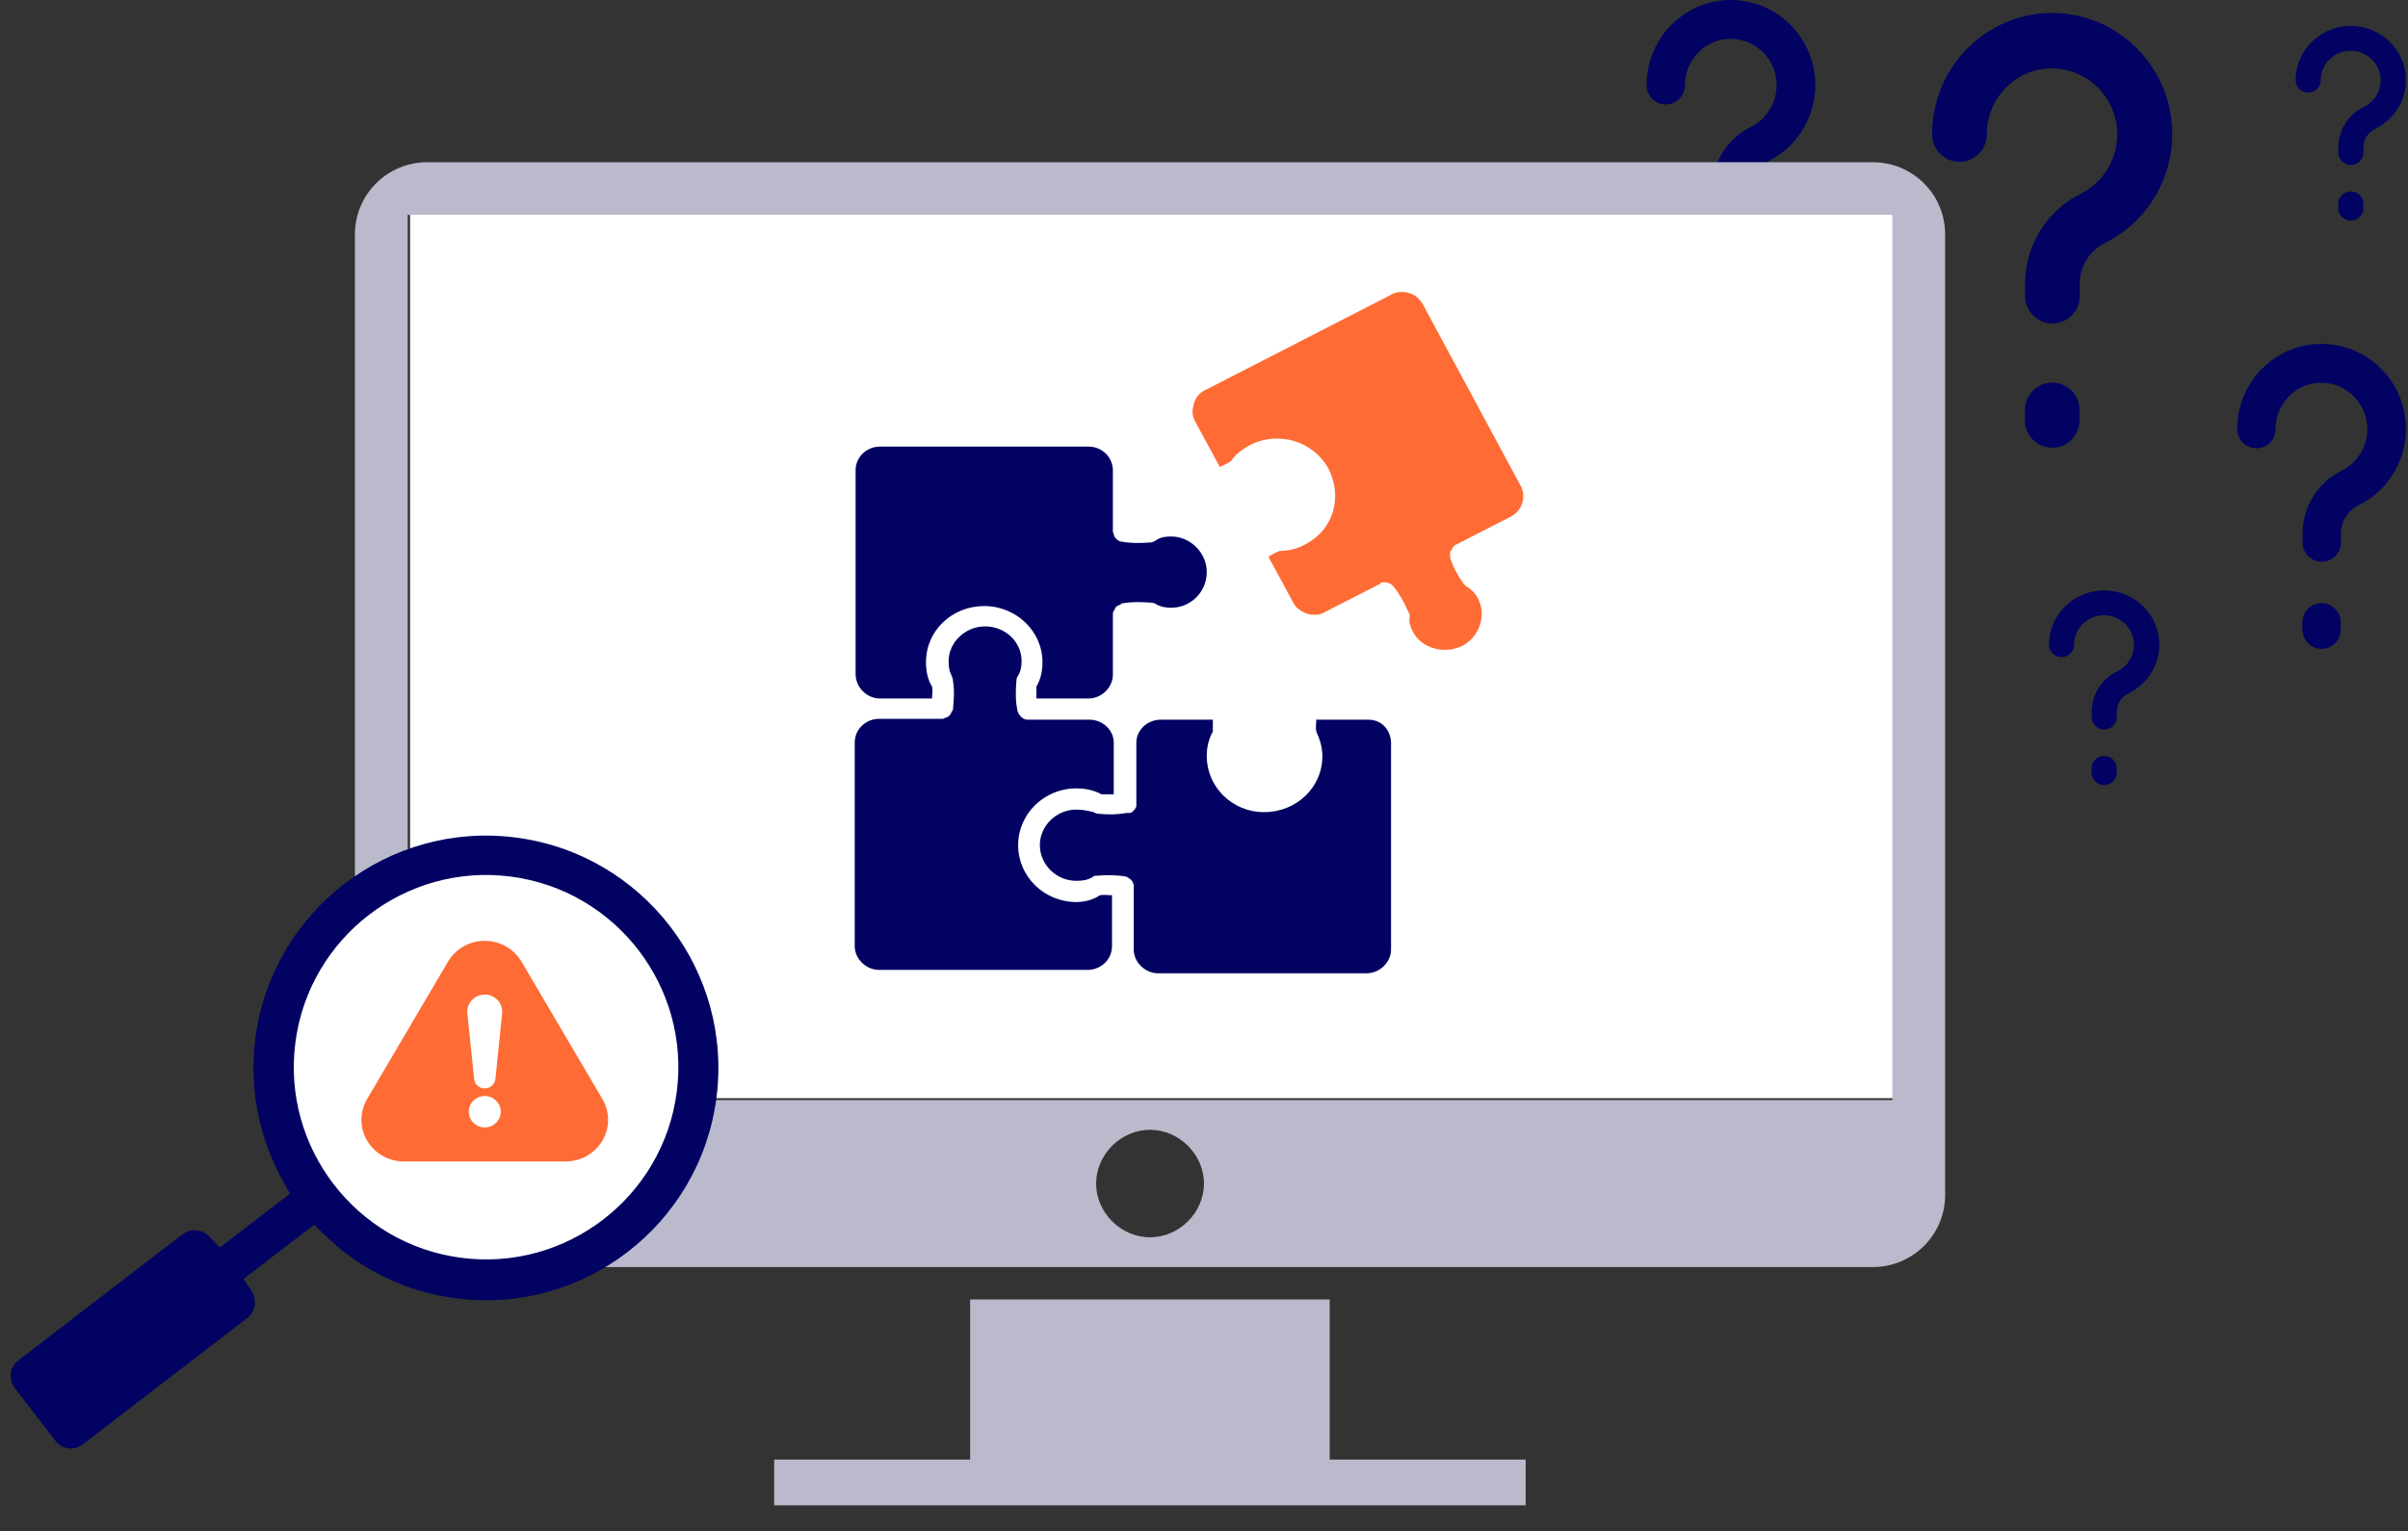
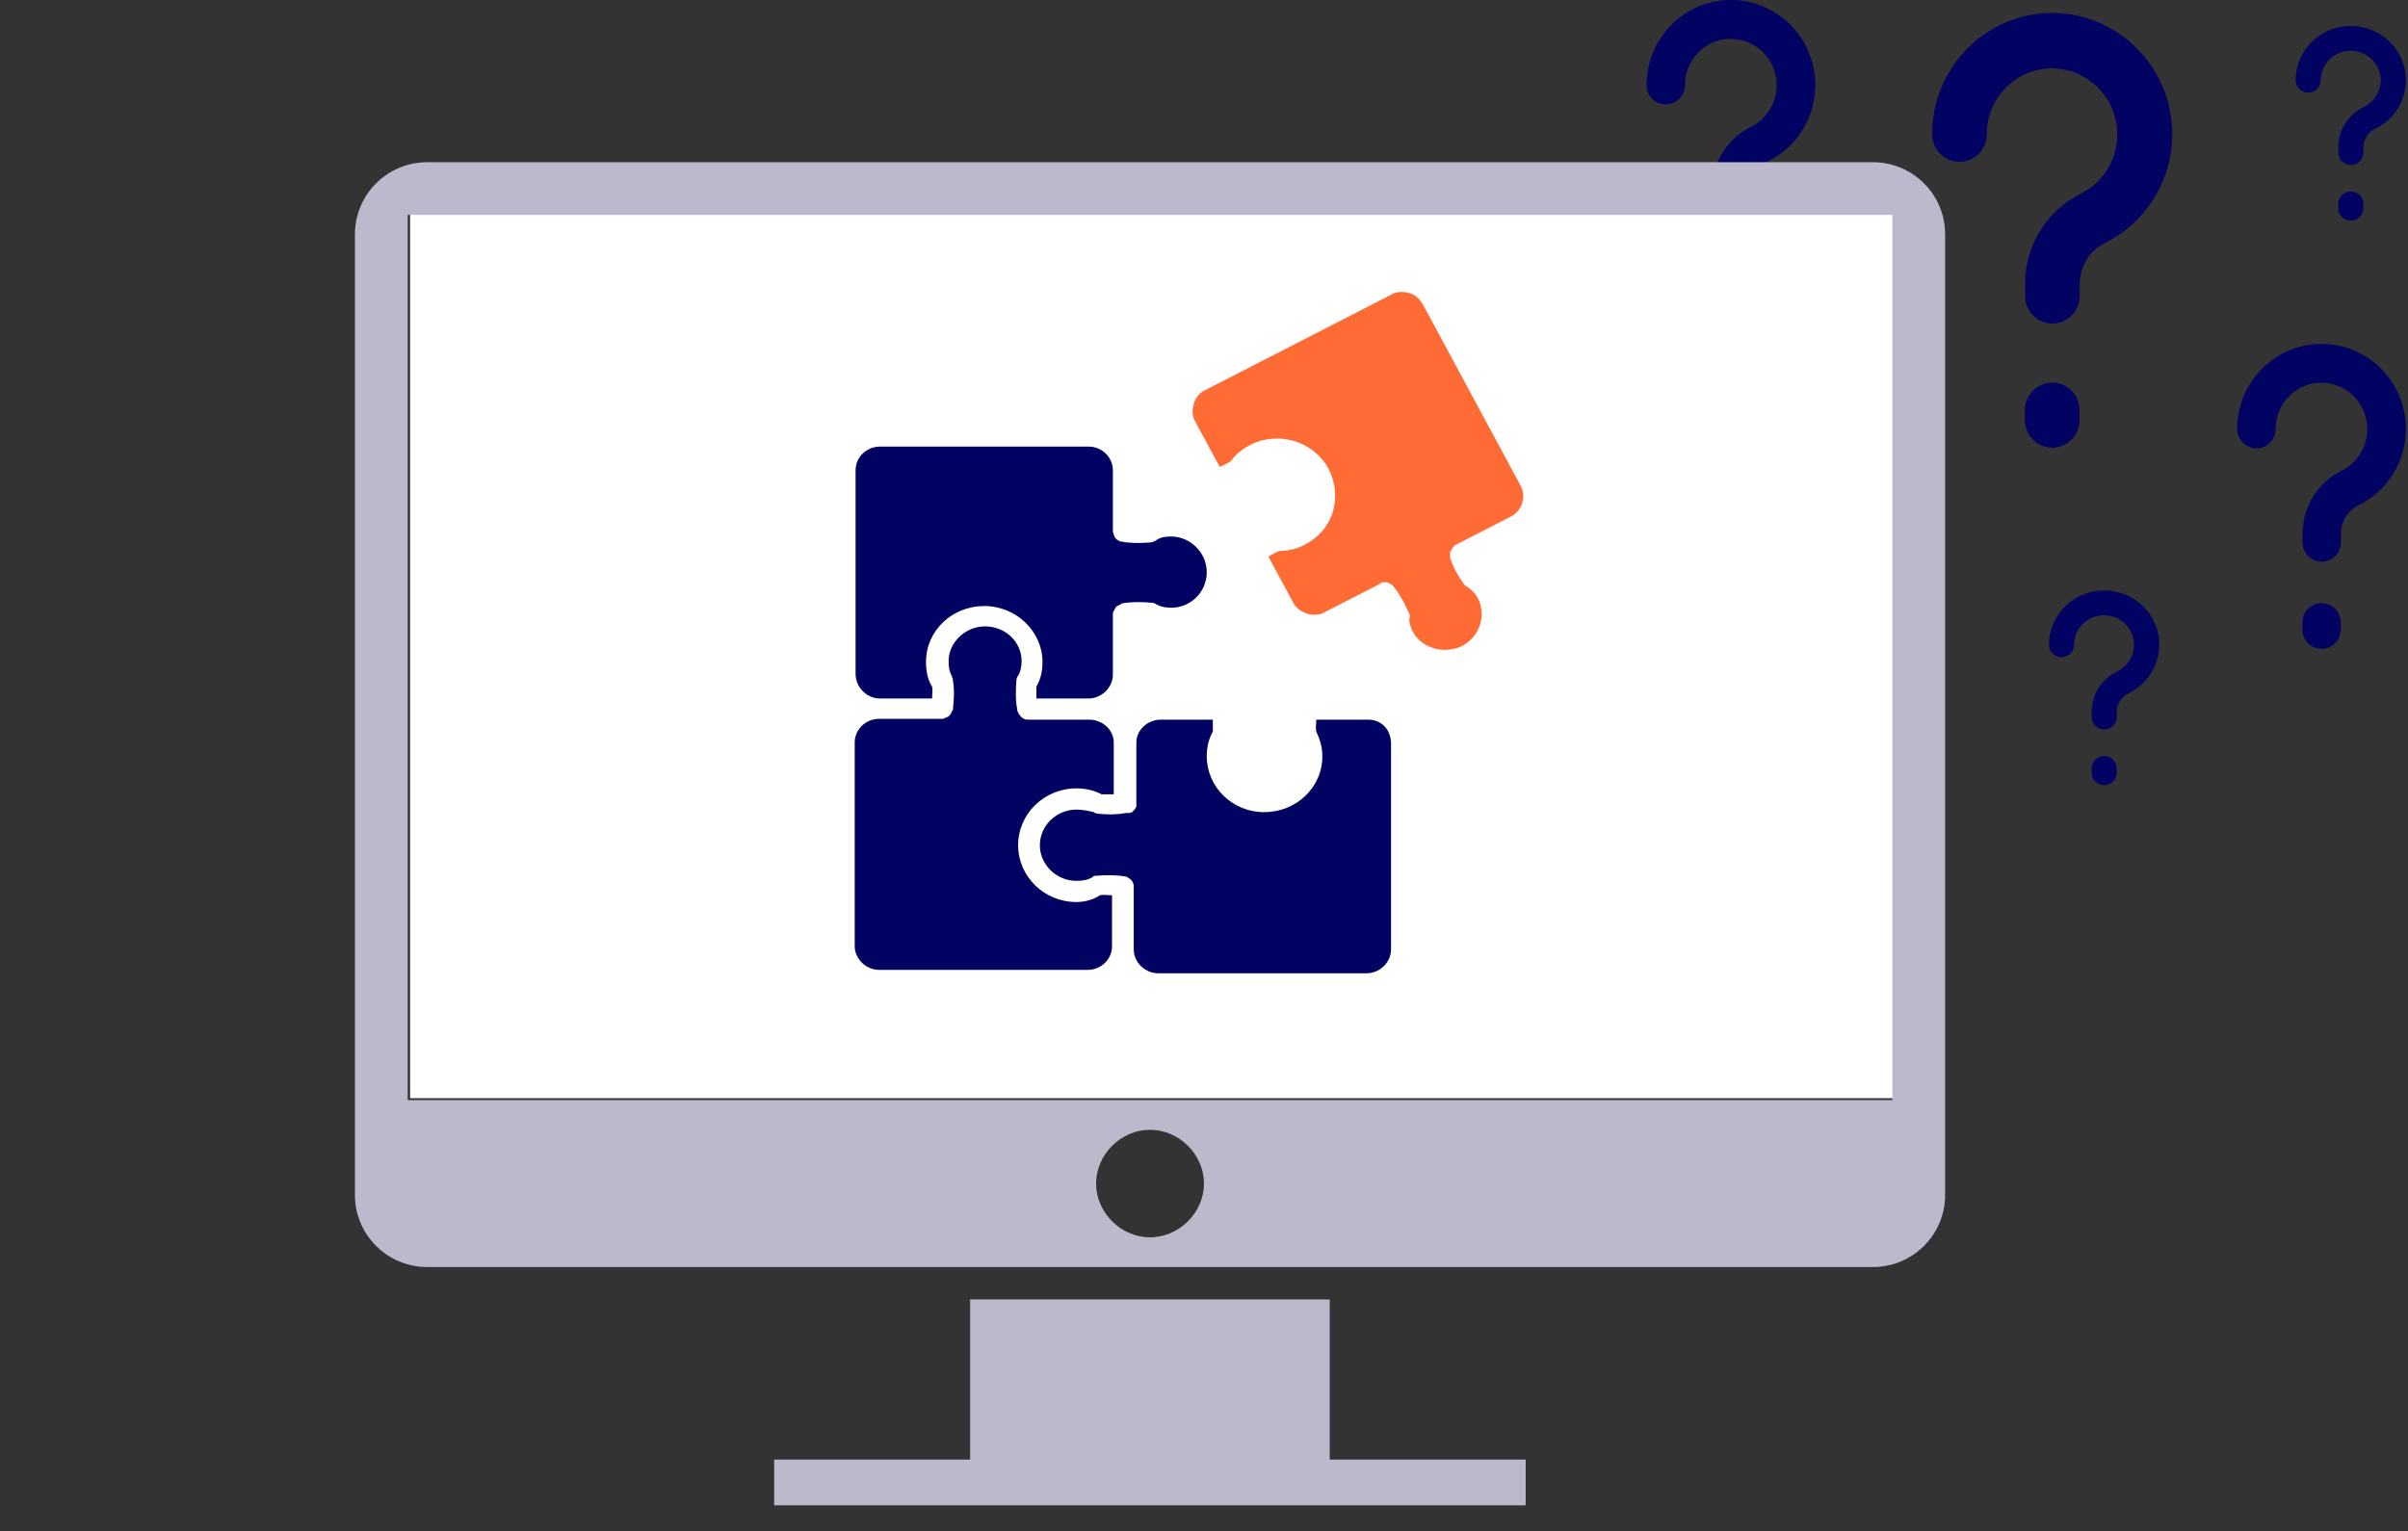
<svg xmlns="http://www.w3.org/2000/svg" width="371" height="236" viewBox="0 0 371 236" fill="none">
  <rect x="0" y="0" width="371" height="236" fill="#333333" stroke="none" />
  <path d="M324.186 116.506C323.119 116.506 322.253 117.357 322.253 118.407V119.099C322.253 120.148 323.119 121 324.186 121C325.254 121 326.12 120.148 326.12 119.099V118.407C326.12 117.357 325.254 116.506 324.186 116.506Z" fill="#010262" />
  <path d="M316.708 2C306.49 1.728 297.972 9.863 297.686 20.189C297.686 20.359 297.686 20.529 297.686 20.699C297.686 23.043 299.572 24.945 301.895 24.945C304.218 24.945 306.103 23.043 306.103 20.699C306.103 17.948 307.197 15.315 309.15 13.413C311.086 11.477 313.745 10.441 316.472 10.543C322.044 10.746 326.404 15.468 326.202 21.09C326.068 24.809 323.93 28.155 320.63 29.836C315.429 32.383 312.096 37.665 312.012 43.508V45.614C312.012 47.957 313.897 49.86 316.22 49.86C318.543 49.86 320.428 47.957 320.428 45.614V43.678C320.445 40.994 321.977 38.566 324.384 37.411C333.542 32.825 337.295 21.616 332.75 12.377C329.72 6.212 323.559 2.221 316.742 2H316.708Z" fill="#010262" />
  <path d="M316.186 58.963C313.863 58.963 311.978 60.865 311.978 63.209V64.754C311.978 67.098 313.863 69 316.186 69C318.509 69 320.395 67.098 320.395 64.754V63.209C320.395 60.865 318.509 58.963 316.186 58.963Z" fill="#010262" />
  <path d="M358.053 53C350.873 52.809 344.887 58.516 344.686 65.76C344.686 65.879 344.686 65.998 344.686 66.117C344.686 67.761 346.011 69.095 347.644 69.095C349.276 69.095 350.601 67.761 350.601 66.117C350.601 64.187 351.37 62.34 352.742 61.006C354.102 59.648 355.971 58.921 357.887 58.992C361.803 59.136 364.866 62.447 364.724 66.391C364.63 69 363.128 71.347 360.809 72.527C357.154 74.314 354.812 78.019 354.753 82.117V83.595C354.753 85.239 356.078 86.573 357.71 86.573C359.342 86.573 360.667 85.239 360.667 83.595V82.236C360.679 80.354 361.755 78.65 363.447 77.84C369.882 74.624 372.52 66.76 369.326 60.279C367.197 55.955 362.867 53.155 358.077 53H358.053Z" fill="#010262" />
  <path d="M357.686 92.959C356.054 92.959 354.729 94.293 354.729 95.938V97.022C354.729 98.666 356.054 100 357.686 100C359.319 100 360.643 98.666 360.643 97.022V95.938C360.643 94.293 359.319 92.959 357.686 92.959Z" fill="#010262" />
  <path d="M267.053 -0C259.873 -0.191 253.887 5.516 253.686 12.76C253.686 12.879 253.686 12.998 253.686 13.117C253.686 14.761 255.011 16.095 256.644 16.095C258.276 16.095 259.601 14.761 259.601 13.117C259.601 11.187 260.37 9.34 261.742 8.006C263.102 6.648 264.971 5.921 266.887 5.993C270.803 6.135 273.866 9.448 273.724 13.391C273.63 16 272.128 18.347 269.809 19.527C266.154 21.314 263.812 25.019 263.753 29.117V30.595C263.753 32.239 265.078 33.573 266.71 33.573C268.342 33.573 269.667 32.239 269.667 30.595V29.236C269.679 27.354 270.755 25.65 272.447 24.84C278.882 21.623 281.52 13.76 278.326 7.279C276.197 2.954 271.867 0.155 267.077 -0H267.053Z" fill="#010262" />
  <path d="M266.686 39.959C265.054 39.959 263.729 41.294 263.729 42.938V44.022C263.729 45.666 265.054 47 266.686 47C268.319 47 269.643 45.666 269.643 44.022V42.938C269.643 41.294 268.319 39.959 266.686 39.959Z" fill="#010262" />
  <path d="M324.426 91C319.731 90.878 315.818 94.521 315.686 99.144C315.686 99.221 315.686 99.297 315.686 99.373C315.686 100.422 316.553 101.274 317.62 101.274C318.687 101.274 319.553 100.422 319.553 99.373C319.553 98.141 320.056 96.962 320.953 96.11C321.843 95.243 323.065 94.779 324.318 94.825C326.878 94.916 328.881 97.031 328.788 99.548C328.726 101.213 327.744 102.711 326.228 103.464C323.838 104.605 322.307 106.97 322.268 109.586V110.529C322.268 111.578 323.134 112.43 324.202 112.43C325.269 112.43 326.135 111.578 326.135 110.529V109.662C326.143 108.46 326.847 107.373 327.953 106.856C332.16 104.802 333.885 99.783 331.797 95.646C330.405 92.886 327.574 91.099 324.442 91H324.426Z" fill="#010262" />
  <path d="M362.426 4C357.731 3.878 353.818 7.521 353.686 12.145C353.686 12.221 353.686 12.297 353.686 12.373C353.686 13.422 354.553 14.274 355.62 14.274C356.687 14.274 357.553 13.422 357.553 12.373C357.553 11.141 358.056 9.962 358.953 9.11C359.843 8.243 361.065 7.779 362.318 7.825C364.878 7.916 366.881 10.03 366.788 12.548C366.726 14.213 365.744 15.711 364.228 16.464C361.838 17.605 360.307 19.97 360.268 22.586V23.529C360.268 24.578 361.134 25.43 362.202 25.43C363.269 25.43 364.135 24.578 364.135 23.529V22.662C364.143 21.46 364.847 20.373 365.953 19.855C370.16 17.802 371.885 12.783 369.797 8.646C368.405 5.886 365.574 4.099 362.442 4H362.426Z" fill="#010262" />
  <path d="M362.186 29.506C361.119 29.506 360.253 30.357 360.253 31.407V32.099C360.253 33.148 361.119 34 362.186 34C363.254 34 364.12 33.148 364.12 32.099V31.407C364.12 30.357 363.254 29.506 362.186 29.506Z" fill="#010262" />
  <path d="M204.868 224.949V200.272H149.469V224.949H119.277V232H235.06V224.949H204.868Z" fill="#BABACC" />
  <rect x="63.186" y="32.887" width="228.75" height="136.363" fill="white" />
  <path d="M65.823 195.275C59.671 195.275 54.686 190.304 54.686 184.17V36.105C54.686 29.971 59.671 25 65.823 25H288.55C294.701 25 299.686 29.971 299.686 36.105V184.17C299.686 190.304 294.701 195.275 288.55 195.275H65.823ZM177.186 174.123C172.696 174.123 168.878 177.93 168.878 182.408C168.878 186.885 172.696 190.692 177.186 190.692C181.676 190.692 185.494 186.885 185.494 182.408C185.494 177.93 181.676 174.123 177.186 174.123ZM62.818 169.54H291.555V33.108H62.818V169.54Z" fill="#BABACC" />
  <g clip-path="url(#clip0_2192_33010)">
    <path d="M234.271 74.841L219.272 47C218.736 46.085 218.066 45.431 217.129 45.17C216.192 44.908 215.12 44.908 214.317 45.431L185.791 60.071C184.854 60.463 184.184 61.247 183.916 62.293C183.648 63.208 183.648 64.123 184.184 65.038L187.934 71.966C188.47 71.704 189.139 71.443 189.675 71.051C190.344 70.005 191.416 69.221 192.621 68.567C197.041 66.345 202.398 68.044 204.674 72.227C205.746 74.318 206.013 76.671 205.344 78.893C204.674 81.115 203.067 82.945 200.924 83.991C199.719 84.645 198.38 84.906 197.175 84.906C196.505 85.167 195.969 85.429 195.434 85.821L199.183 92.749C199.585 93.664 200.389 94.186 201.326 94.579C202.264 94.84 203.335 94.84 204.139 94.317L212.576 90.004C212.576 90.004 212.71 90.004 212.71 89.873C212.71 89.742 212.977 89.873 212.977 89.742H213.647C213.736 89.742 213.826 89.786 213.915 89.873C214.049 89.873 214.183 90.004 214.317 90.004C214.317 90.134 214.451 90.134 214.584 90.265L214.718 90.396C215.522 91.442 216.325 92.749 216.995 94.317C217.263 94.709 217.263 95.101 217.129 95.493C217.129 96.147 217.397 96.801 217.665 97.323C218.334 98.631 219.54 99.546 221.013 99.938C222.352 100.33 223.959 100.199 225.298 99.546C227.977 98.108 229.048 94.84 227.709 92.226C227.307 91.442 226.638 90.788 225.968 90.396C225.7 90.265 225.566 90.004 225.432 89.873C224.495 88.566 223.825 87.259 223.423 85.952V85.167C223.423 85.037 223.423 84.906 223.557 84.906C223.557 84.775 223.691 84.775 223.691 84.645C223.691 84.514 223.825 84.514 223.825 84.383C223.914 84.296 224.004 84.209 224.093 84.122L224.227 83.991L232.664 79.677C234.539 78.763 235.209 76.54 234.271 74.841Z" fill="#FF6B35" />
    <path d="M210.835 110.917H202.799C202.799 111.571 202.665 112.094 202.799 112.747C203.335 113.924 203.737 115.1 203.737 116.538C203.737 121.374 199.719 125.165 194.764 125.165C189.809 125.165 185.925 121.244 185.925 116.538C185.925 115.231 186.193 113.924 186.862 112.747V110.917H178.827C176.818 110.917 175.077 112.486 175.077 114.447V124.25C175.077 124.381 174.943 124.511 174.809 124.773C174.675 124.904 174.542 125.034 174.408 125.165C174.274 125.296 174.006 125.296 173.872 125.296H173.47C172.131 125.557 170.792 125.557 169.319 125.426C169.051 125.426 168.649 125.296 168.515 125.165C167.444 124.904 166.64 124.773 165.837 124.773C162.756 124.773 160.212 127.256 160.212 130.263C160.212 133.269 162.756 135.753 165.837 135.753C166.774 135.753 167.578 135.622 168.247 135.23C168.247 135.23 168.381 135.23 168.381 135.099C168.515 134.968 168.783 134.968 168.917 134.968C170.524 134.838 171.997 134.838 173.47 135.099C173.559 135.099 173.649 135.143 173.738 135.23C173.738 135.23 173.872 135.23 173.872 135.36C174.006 135.36 174.14 135.491 174.14 135.491C174.229 135.578 174.318 135.665 174.408 135.753C174.408 135.883 174.542 135.883 174.542 136.014C174.542 136.145 174.675 136.275 174.675 136.406V146.34C174.675 148.301 176.416 150 178.425 150H210.567C212.576 150 214.317 148.301 214.317 146.34V114.97C214.451 112.486 212.843 110.917 210.835 110.917Z" fill="#010262" />
    <path d="M165.837 139.02C160.881 139.02 156.864 135.099 156.864 130.263C156.864 125.426 160.881 121.505 165.837 121.505C167.176 121.505 168.515 121.766 169.72 122.42H171.595V114.447C171.595 112.486 169.854 110.917 167.845 110.917H158.337C157.935 110.917 157.667 110.787 157.399 110.525C157.399 110.525 157.266 110.525 157.266 110.395C156.998 110.133 156.864 109.872 156.73 109.48V109.349C156.462 108.042 156.462 106.604 156.596 104.905C156.596 104.643 156.73 104.251 156.864 104.121C157.266 103.467 157.399 102.683 157.399 101.898C157.399 98.892 154.855 96.539 151.775 96.539C148.694 96.539 146.15 99.023 146.15 101.898C146.15 102.813 146.284 103.598 146.686 104.251V104.382C146.82 104.643 146.82 104.774 146.82 104.905C147.087 106.473 146.953 107.911 146.82 109.349C146.82 109.436 146.775 109.523 146.686 109.61C146.596 109.698 146.552 109.785 146.552 109.872C146.552 110.003 146.418 110.003 146.418 110.133C146.329 110.22 146.239 110.308 146.15 110.395C146.061 110.482 145.971 110.525 145.882 110.525C145.748 110.525 145.748 110.656 145.614 110.656C145.48 110.656 145.48 110.656 145.346 110.787H135.436C133.427 110.787 131.686 112.355 131.686 114.447V145.817C131.686 147.778 133.427 149.477 135.436 149.477H167.578C169.586 149.477 171.327 147.909 171.327 145.817V137.975C170.658 137.975 170.122 137.844 169.453 137.975C168.515 138.628 167.176 139.02 165.837 139.02Z" fill="#010262" />
    <path d="M135.57 107.65H143.605C143.605 106.996 143.739 106.473 143.605 105.82C142.936 104.774 142.668 103.467 142.668 102.029C142.668 97.193 146.686 93.402 151.641 93.402C156.596 93.402 160.614 97.324 160.614 102.029C160.614 103.467 160.346 104.643 159.676 105.82V107.65H167.712C169.72 107.65 171.461 105.95 171.461 103.99V94.579C171.461 94.448 171.461 94.317 171.595 94.186C171.595 94.056 171.729 94.056 171.729 93.925C171.729 93.794 171.863 93.794 171.863 93.664C171.863 93.533 171.997 93.533 172.131 93.402C172.265 93.402 172.265 93.272 172.399 93.272C172.533 93.272 172.533 93.141 172.667 93.141L172.801 93.01C174.14 92.749 175.613 92.749 177.354 92.879C177.622 92.879 178.024 93.01 178.157 93.141C178.827 93.533 179.631 93.664 180.434 93.664C183.514 93.664 185.925 91.18 185.925 88.174C185.925 85.168 183.38 82.684 180.434 82.684C179.497 82.684 178.693 82.815 178.024 83.338C177.756 83.468 177.488 83.599 177.22 83.599C175.613 83.73 174.14 83.73 172.801 83.468H172.667C172.533 83.468 172.399 83.338 172.399 83.338C172.265 83.338 172.265 83.207 172.131 83.207L171.863 82.945C171.774 82.858 171.729 82.771 171.729 82.684C171.729 82.553 171.595 82.553 171.595 82.422C171.595 82.292 171.595 82.161 171.461 82.03V72.489C171.461 70.528 169.854 68.829 167.712 68.829H135.57C133.561 68.829 131.82 70.397 131.82 72.489V103.859C131.82 105.95 133.561 107.65 135.57 107.65Z" fill="#010262" />
  </g>
  <g clip-path="url(#clip1_2192_33010)">
    <ellipse cx="74.879" cy="163.609" rx="31.555" ry="31.555" fill="white" />
    <path d="M1.639 211.727C1.748 210.897 2.189 210.144 2.873 209.628L28.134 190.217C29.366 189.271 31.159 189.437 32.284 190.612L33.871 192.27L44.674 183.969L43.603 182.036C39.829 175.194 38.352 167.557 39.347 159.958C41.936 140.363 59.949 126.522 79.525 129.085C99.1 131.649 112.942 149.662 110.378 169.238C107.814 188.813 89.801 202.654 70.226 200.091C62.503 199.079 55.514 195.698 49.998 190.306L48.409 188.751L37.542 197.101L38.813 199.082C39.172 199.654 39.33 200.36 39.235 201.09C39.126 201.92 38.709 202.665 38.1 203.133L12.838 222.544C12.162 223.084 11.379 223.312 10.569 223.218C9.761 223.112 9.047 222.722 8.569 222.1L2.326 213.975C1.787 213.299 1.558 212.516 1.664 211.708L1.639 211.727ZM104.264 168.323C106.385 152.126 94.934 137.223 78.737 135.102C62.54 132.98 47.637 144.432 45.516 160.629C43.395 176.826 54.846 191.729 71.043 193.85C87.24 195.971 102.143 184.52 104.264 168.323Z" fill="#010262" />
    <g clip-path="url(#clip2_2192_33010)">
      <path fill-rule="evenodd" clip-rule="evenodd" d="M69.025 148.206L56.56 169.383C55.391 171.367 55.391 173.81 56.56 175.794C57.73 177.778 59.888 179 62.222 179H87.15C89.485 179 91.643 177.778 92.812 175.794C93.982 173.81 93.978 171.367 92.812 169.383L80.349 148.206C79.179 146.222 77.021 145 74.686 145C72.352 145 70.194 146.222 69.025 148.206Z" fill="#FF6B35" />
      <path fill-rule="evenodd" clip-rule="evenodd" d="M77.363 156.187C77.439 155.446 77.19 154.704 76.683 154.153C76.172 153.598 75.446 153.284 74.686 153.284C73.926 153.284 73.2 153.598 72.689 154.153C72.178 154.708 71.933 155.446 72.009 156.187C72.326 159.248 72.807 163.945 73.048 166.297C73.132 167.121 73.842 167.751 74.686 167.751C75.531 167.751 76.24 167.121 76.325 166.297C76.565 163.94 77.051 159.244 77.363 156.187Z" fill="white" />
      <path d="M74.686 173.756C76.048 173.756 77.152 172.674 77.152 171.338C77.152 170.002 76.048 168.919 74.686 168.919C73.325 168.919 72.221 170.002 72.221 171.338C72.221 172.674 73.325 173.756 74.686 173.756Z" fill="white" />
    </g>
  </g>
  <defs>
    <clipPath id="clip0_2192_33010">
      <rect width="103" height="105" fill="white" transform="translate(131.686 45)" />
    </clipPath>
    <clipPath id="clip1_2192_33010">
-       <rect width="102.312" height="102.301" fill="white" transform="translate(115.027 133.735) rotate(97.461)" />
-     </clipPath>
+       </clipPath>
    <clipPath id="clip2_2192_33010">
      <rect width="38" height="34" fill="white" transform="translate(55.686 145)" />
    </clipPath>
  </defs>
</svg>